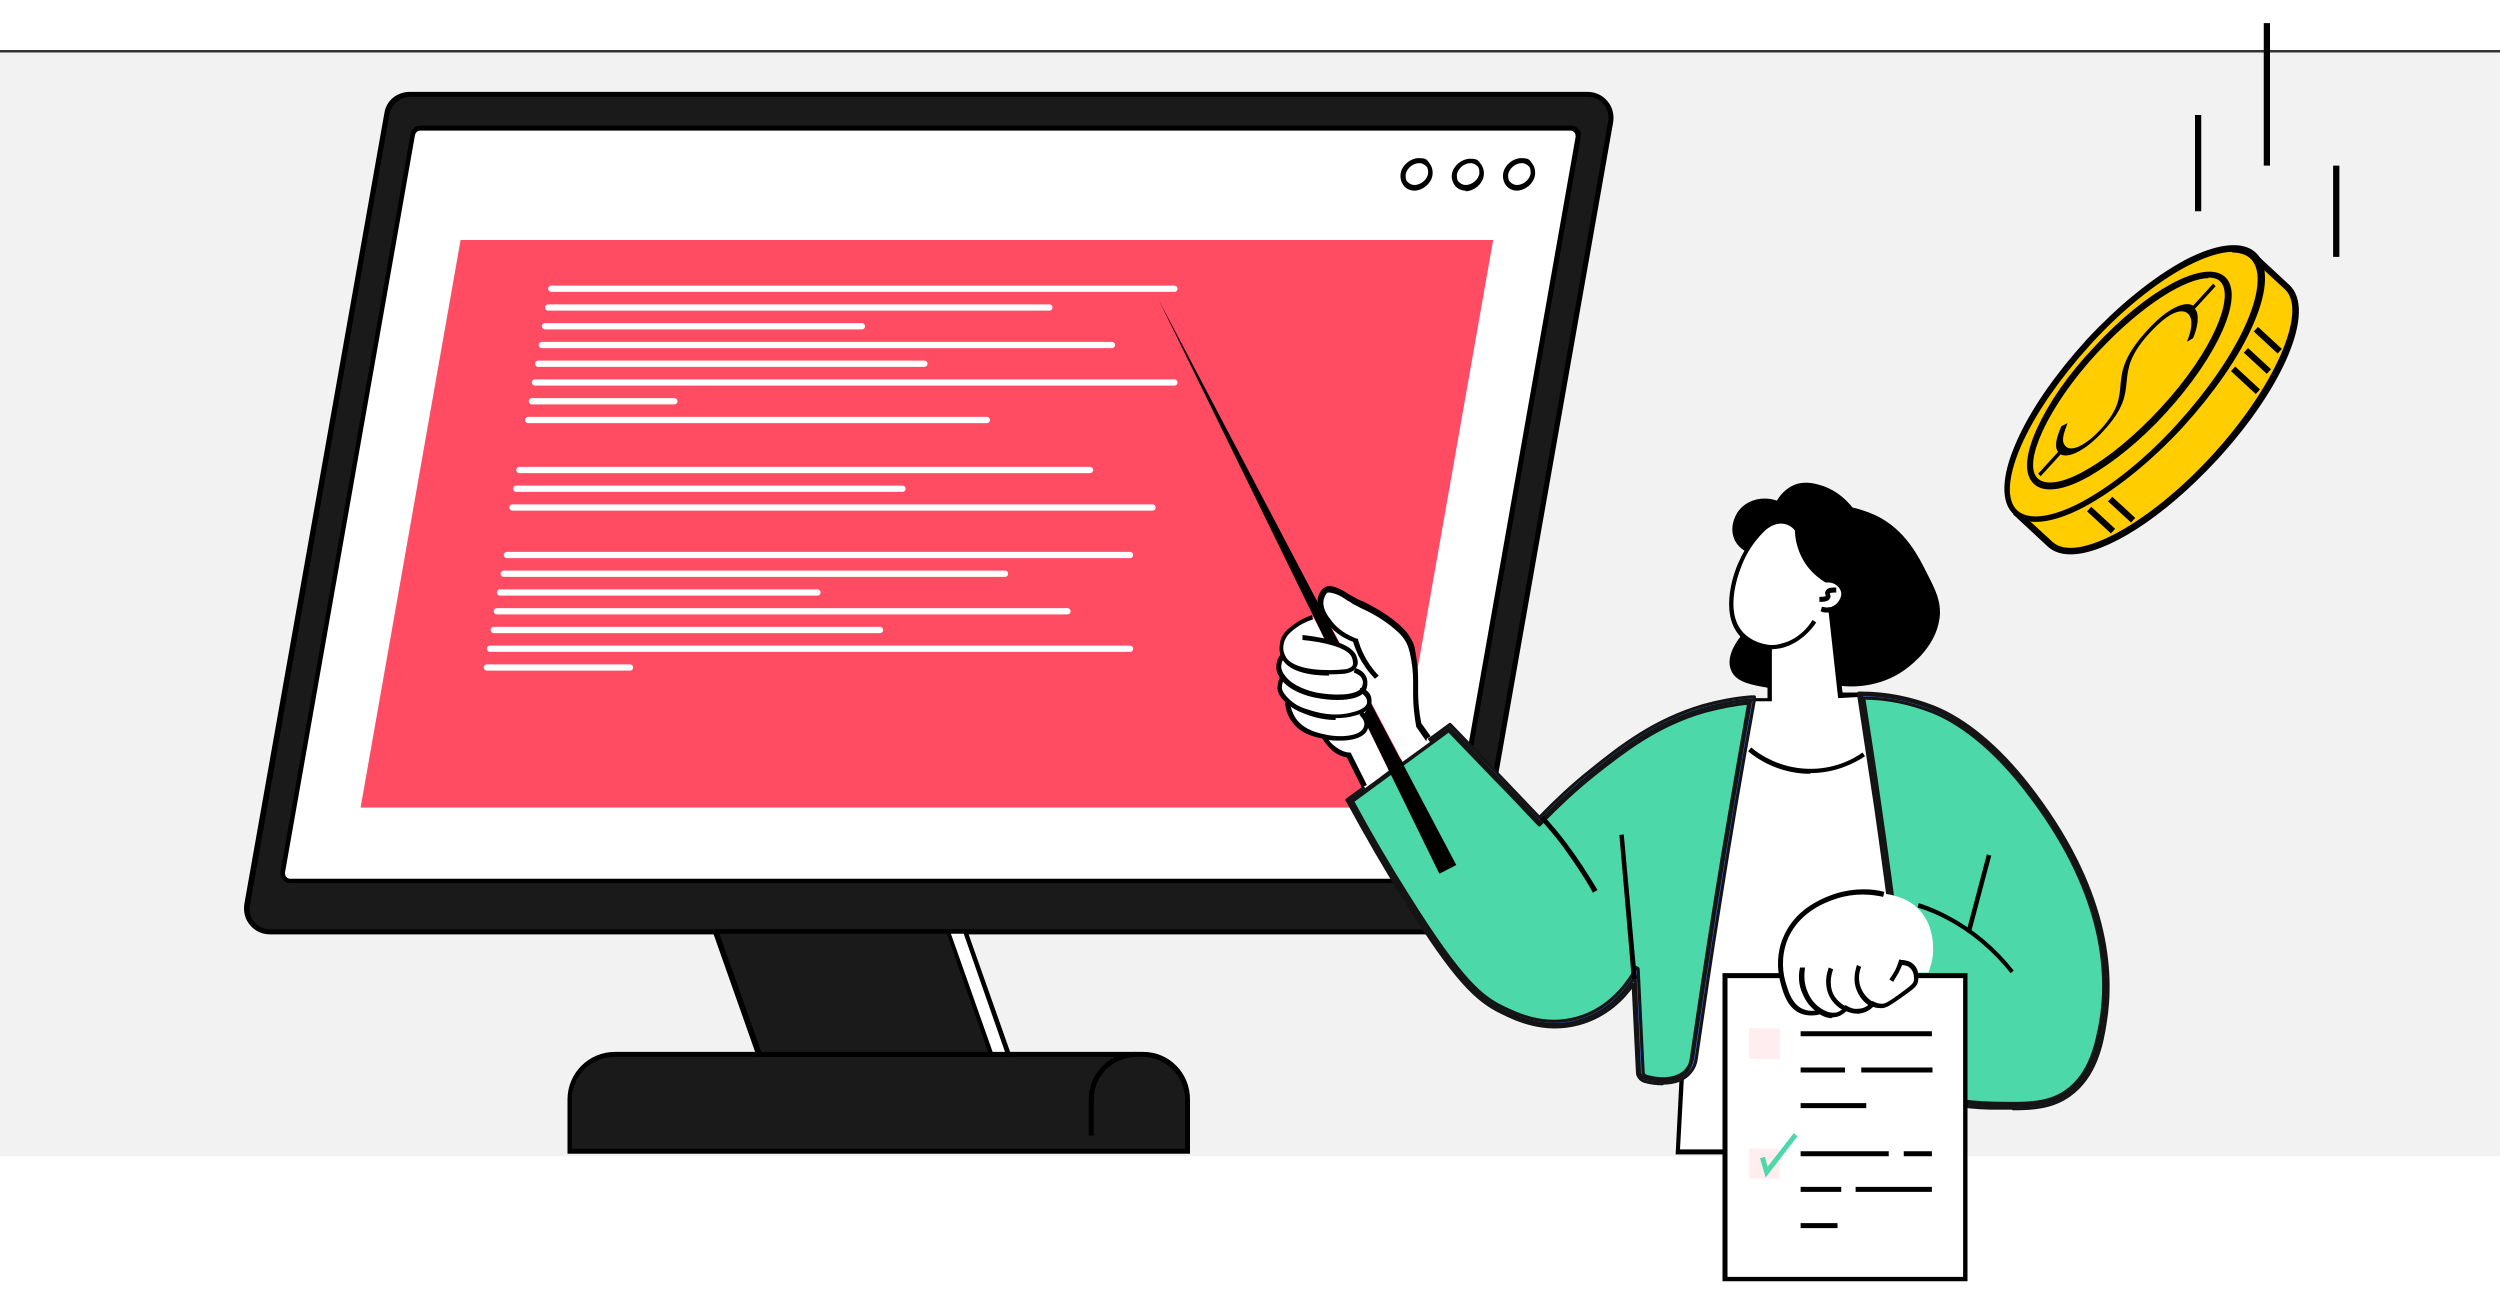
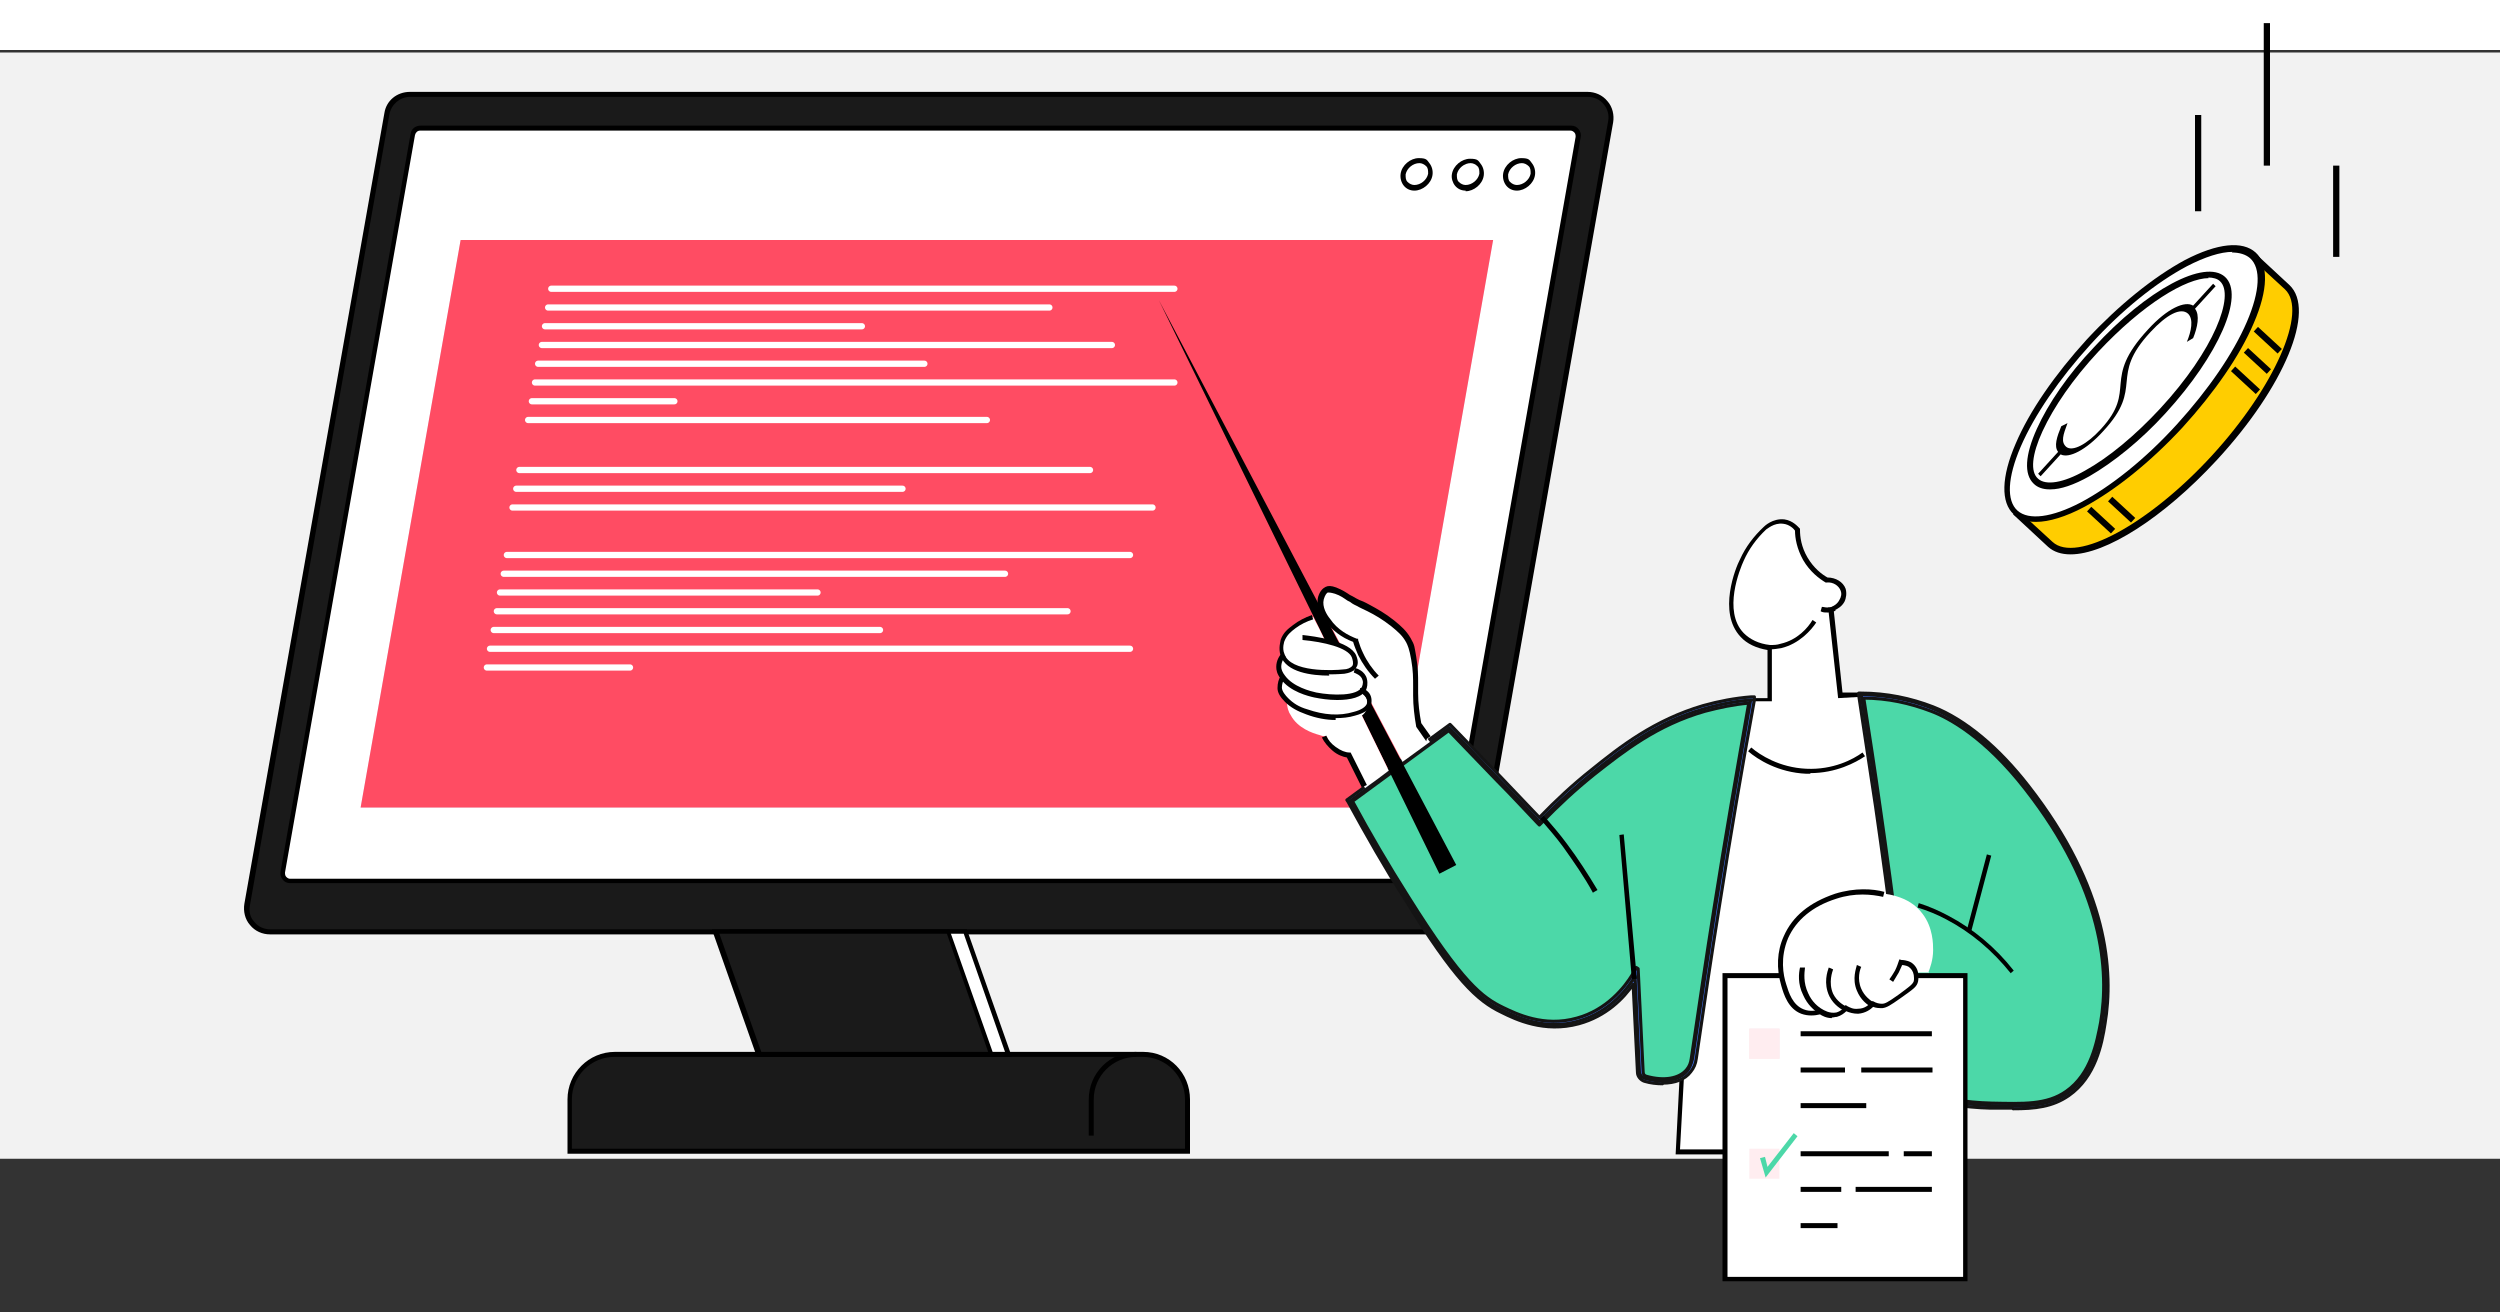
<svg xmlns="http://www.w3.org/2000/svg" id="Ebene_2" data-name="Ebene 2" viewBox="0 0 400 210">
  <rect x="0" y="0" width="400" height="210" fill="#333333" stroke="none" />
  <g id="Ebene_2-2" data-name="Ebene 2">
    <g>
      <rect width="400" height="8" style="fill: #fff;" />
      <g id="Layer_1" data-name="Layer 1">
        <g>
          <rect x="0" y="8.4" width="400" height="177" style="fill: #f2f2f2;" />
-           <rect x="0" y="185" width="400" height="25" style="fill: #fff;" />
          <g id="Monitor">
            <g>
              <g>
                <path d="M231.6,149.1H43.2c-2.3,0-4.1-2.1-3.7-4.4L61.9,18.2c.3-1.8,1.9-3.1,3.7-3.1h188.4c2.3,0,4.1,2.1,3.7,4.4l-22.3,126.5c-.3,1.8-1.9,3.1-3.7,3.1h-.1Z" style="fill: #1a1a1a;" />
                <path d="M231.6,149.5H43.2c-1.2,0-2.4-.5-3.2-1.5-.8-.9-1.1-2.2-.9-3.4L61.5,18.1c.3-2,2-3.4,4.1-3.4h188.4c1.2,0,2.4.5,3.2,1.5.8.9,1.1,2.2.9,3.4l-22.3,126.5c-.4,2-2.1,3.4-4.1,3.4h-.1ZM65.6,15.5c-1.6,0-3,1.2-3.3,2.8l-22.3,126.5c-.2,1,0,2,.7,2.7.6.8,1.6,1.2,2.6,1.2h188.4c1.6,0,3-1.2,3.3-2.8l22.3-126.5c.2-1-.1-2-.7-2.7-.6-.8-1.6-1.2-2.6-1.2H65.6h0Z" />
              </g>
              <g>
                <path d="M230.5,140.9H46.4c-.7,0-1.3-.7-1.2-1.4l20.8-118c0-.6.6-1,1.2-1h184.1c.7,0,1.3.7,1.2,1.4l-20.8,118c-.1.6-.6,1-1.2,1h0Z" style="fill: #fff;" />
                <path d="M230.5,141.3H46.4c-.5,0-.9-.2-1.2-.6s-.4-.8-.3-1.3l20.8-118c.1-.8.8-1.3,1.6-1.3h184.1c.5,0,.9.2,1.2.6s.4.8.3,1.3l-20.8,118c-.1.8-.8,1.3-1.6,1.3h0ZM67.2,20.9c-.4,0-.7.3-.8.7l-20.8,118c0,.2,0,.5.2.7s.4.3.6.3h184.1c.4,0,.7-.3.8-.7l20.8-118c0-.2,0-.5-.2-.7s-.4-.3-.6-.3H67.2Z" />
              </g>
              <g>
                <path d="M98.4,168.7h84.5c3.9,0,7.2,3.2,7.2,7.2v8.3h-98.8v-8.3c0-3.9,3.2-7.2,7.2-7.2h-.1Z" style="fill: #1a1a1a;" />
                <path d="M190.4,184.6h-99.6v-8.7c0-4.2,3.4-7.6,7.6-7.6h84.5c4.2,0,7.5,3.4,7.5,7.6v8.7h0ZM91.6,183.8h98v-7.9c0-3.7-3-6.8-6.8-6.8h-84.5c-3.7,0-6.8,3-6.8,6.8v7.9h.1Z" />
              </g>
              <g>
                <polygon points="154.4 149.1 117.2 149.1 124.1 168.7 161.3 168.7 154.4 149.1" style="fill: #fff;" />
                <path d="M161.9,169.1h-38l-7.2-20.4h38l7.2,20.4ZM124.4,168.3h36.4l-6.6-18.9h-36.4s6.7,18.9,6.6,18.9Z" />
              </g>
              <g>
                <polygon points="151.7 149.1 114.5 149.1 121.4 168.7 158.6 168.7 151.7 149.1" style="fill: #1a1a1a;" />
                <path d="M159.1,169.1h-38l-7.2-20.4h38l7.2,20.4ZM121.7,168.3h36.4l-6.6-18.9h-36.4l6.7,18.9h-.1Z" />
              </g>
            </g>
            <g>
              <polygon points="222.9 129.2 57.7 129.2 73.7 38.4 238.9 38.4 222.9 129.2" style="fill: #dee9fc;" />
              <polygon points="222.9 129.2 57.7 129.2 73.7 38.4 238.9 38.4 222.9 129.2" style="fill: #ff4c63;" />
            </g>
            <g>
              <g>
                <path d="M228.9,27.9c-.2,1.2-1.4,2.2-2.6,2.2s-2-1-1.8-2.2,1.4-2.2,2.6-2.2,2,1,1.8,2.2Z" style="fill: #fff;" />
                <path d="M226.3,30.5c-.7,0-1.3-.3-1.7-.8s-.6-1.2-.5-1.9c.2-1.4,1.6-2.5,2.9-2.5s1.3.3,1.7.8.6,1.2.5,1.9c-.2,1.4-1.6,2.5-2.9,2.5ZM227.1,26.1c-1,0-2,.8-2.2,1.8,0,.5,0,.9.3,1.2.3.3.7.5,1.1.5,1,0,2-.8,2.2-1.8h0c0-.5,0-.9-.3-1.2-.3-.3-.7-.5-1.1-.5Z" />
              </g>
              <g>
                <path d="M237.1,27.9c-.2,1.2-1.4,2.2-2.6,2.2s-2-1-1.8-2.2,1.4-2.2,2.6-2.2,2,1,1.8,2.2Z" style="fill: #fff;" />
                <path d="M234.5,30.5c-.7,0-1.3-.3-1.7-.8s-.6-1.2-.5-1.8c.2-1.4,1.6-2.5,2.9-2.5s1.3.3,1.7.8.6,1.2.5,1.9h0c-.2,1.4-1.6,2.5-2.9,2.5h0v-.1ZM235.3,26.1c-1,0-2,.8-2.2,1.8,0,.5,0,.9.3,1.2.3.3.7.5,1.1.5,1,0,2-.8,2.2-1.8,0-.5,0-.9-.3-1.2-.3-.3-.7-.5-1.1-.5Z" />
              </g>
              <g>
                <path d="M245.3,27.9c-.2,1.2-1.4,2.2-2.6,2.2s-2-1-1.8-2.2,1.4-2.2,2.6-2.2,2,1,1.8,2.2Z" style="fill: #fff;" />
                <path d="M242.7,30.5c-.7,0-1.3-.3-1.7-.8s-.6-1.2-.5-1.9c.2-1.4,1.6-2.5,2.9-2.5s1.3.3,1.7.8.6,1.2.5,1.9c-.2,1.4-1.6,2.5-2.9,2.5ZM243.5,26.1c-1,0-2,.8-2.2,1.8,0,.5,0,.9.3,1.2.3.3.7.5,1.1.5,1,0,2-.8,2.2-1.8h0c0-.5,0-.9-.3-1.2-.3-.3-.7-.5-1.1-.5Z" />
              </g>
            </g>
            <path d="M175,181.7h-.8v-5.8c0-4.2,3.4-7.6,7.6-7.6v.8c-3.7,0-6.8,3-6.8,6.8v5.8h0Z" />
          </g>
          <g id="Jenschina">
-             <path d="M278.7,101.6c-.3.3-2.8,3.3-1.7,5.7.8,1.9,3.3,2.3,6.2,2.8,2.4.4,6.3.7,11.1-.4,1.3.2,6.3.6,10.7-2.7.9-.7,5.2-3.9,5.4-8.9,0-2.1-.6-3.5-2.1-6.4-1.3-2.6-3.4-6.9-8.1-9.2-1.5-.7-2.9-1.1-3.8-1.3-.8-1-2.4-2.7-4.9-3.5-1-.3-2.3-.7-3.9-.3-2,.6-3,2.2-3.3,2.7-2.3-.8-4.8-.1-6.1,1.6-.1.1-1.8,2.4-.6,4.8,1.1,2.1,3.5,2.3,3.6,2.3-.8,4.2-1.7,8.4-2.5,12.7h0v.1Z" />
            <g>
              <path d="M269.1,171.1c-.2,4.4-.5,8.8-.7,13.2h44.7c-.2-20.8-.5-41.6-.7-62.4-4.9-3.6-9.8-7.2-14.7-10.8-1.1,0-2.2.1-3.3.2-.5-4.6-1-9.2-1.5-13.8,1.5-.3,2.4-1.9,2-3.1-.3-1-1.4-1.7-2.6-1.6-.7-.4-2.3-1.4-3.5-3.4-1.1-1.9-1.3-3.8-1.3-4.6-.1-.2-.9-1.2-2.2-1.4-1.7-.3-2.9.9-3,1.1-1.1,1-2.6,2.7-3.7,5.1-.4.9-3.6,8.2,0,12,.5.6,1.9,1.7,4.5,2v8.2c-.9,0-1.9,0-2.8.1-2.7,4.4-5.4,8.9-8.1,13.4-1,15.2-2.1,30.5-3.1,45.8h0Z" style="fill: #fff;" />
              <path d="M313.6,184.7h-45.5l.7-13.6,3.2-45.9,8.2-13.5h2.6v-7.7c-1.8-.3-3.3-1-4.3-2.1-3.7-3.9-.8-11.1-.1-12.4.9-2,2.2-3.7,3.8-5.2.1-.1,1.4-1.4,3.3-1.2,1.4.2,2.2,1.2,2.5,1.5h0v.2c0,1.1.2,2.7,1.2,4.4,1,1.7,2.3,2.7,3.2,3.2,1.3,0,2.5.7,2.9,1.8.2.7.1,1.5-.2,2.1-.4.7-1,1.1-1.7,1.4l1.4,13.1h3.1c0-.1,15,10.8,15,10.8v.2l.7,62.8h0v.1ZM268.9,183.9h43.9l-.7-61.8-14.5-10.6-3.5.2-1.6-14.5h.3c.6-.2,1.2-.6,1.5-1.2.3-.5.4-1,.2-1.5-.3-.8-1.2-1.4-2.2-1.3h-.2c-1-.6-2.5-1.7-3.6-3.6-1-1.8-1.3-3.5-1.3-4.7-.2-.3-.9-1-1.9-1.1-1.5-.2-2.6.9-2.7.9-1.6,1.5-2.8,3.2-3.6,5-.6,1.3-3.4,8.1,0,11.6,1,1,2.4,1.7,4.2,1.9h.3v9h-3c0,.1-7.9,13.2-7.9,13.2l-3.1,45.7-.7,12.8h.1Z" />
            </g>
            <g>
              <g>
                <g>
                  <path d="M280.3,112c-1.8.1-4.5.5-7.6,1.4-7.7,2.2-12.9,6.3-17.8,10.2-2.2,1.8-5.2,4.4-8.6,7.9-2.1-2.2-4.2-4.5-6.4-6.7-2.7-2.8-5.3-5.6-8-8.3-9.4,6.9-6.6,4.8-15.9,11.7,3.5,6.4,6.7,11.7,9.1,15.6,8.4,13.4,11.7,16.2,15.4,17.9,2.3,1.1,6.8,3.2,12,1.7,5.4-1.5,8.3-5.8,9.1-7.2l.7,15.2c0,.5.3.9.8,1.1,2.9.9,5.6.4,6.9-1.2.3-.4.6-1,.8-1.9,1.2-8,2.4-16.1,3.7-24.4,1.8-11.2,3.7-22.2,5.6-33h.2Z" style="fill: #4cd8a8;" />
                  <path d="M266,173.4c-.9,0-1.9-.1-2.9-.4-.6-.2-1.1-.8-1.1-1.4l-.7-14.1c-1.5,2.2-4.3,5.1-8.7,6.3-5.5,1.5-10.1-.7-12.3-1.8-4-1.9-7.5-5.2-15.5-18.1-3.2-5-6.2-10.3-9.1-15.6l-.2-.3,16.5-12.1.2.2c2.7,2.8,5.3,5.5,8,8.3,2,2.1,4.1,4.3,6.1,6.4,2.6-2.7,5.4-5.3,8.3-7.6,4.7-3.8,10.1-8,17.9-10.3,2.5-.7,5.1-1.2,7.7-1.4h.5v.5c-2,11-3.9,22.1-5.6,33-1.3,8-2.5,16.2-3.7,24.4-.1.8-.4,1.5-.9,2.1-.9,1.2-2.5,1.8-4.5,1.8h0v.1ZM262.1,155l.8,16.5c0,.4.2.6.5.7,2.8.8,5.3.4,6.5-1.1.4-.5.6-1,.7-1.7,1.2-8.1,2.4-16.3,3.7-24.4,1.7-10.8,3.6-21.7,5.5-32.5-2.4.2-4.7.7-7,1.3-7.7,2.2-13,6.4-17.7,10.1-3,2.4-5.8,5-8.5,7.8l-.3.3-.3-.3c-2.1-2.2-4.2-4.5-6.4-6.7-2.6-2.7-5.2-5.4-7.8-8.1l-15.4,11.3c2.8,5.2,5.8,10.3,8.9,15.2,8.7,13.9,11.9,16.2,15.2,17.8,2.1,1,6.5,3.2,11.8,1.7,4.8-1.3,7.7-5,8.9-7l.6-1.1h0l.3.2Z" style="fill: #4077ff;" />
                </g>
                <g>
                  <path d="M297.8,111.2c.9,5.9,1.8,11.8,2.7,17.8,2.2,15.6,4.2,30.9,5.8,45.9,2.8.9,7.1,1.8,12.3,2,5.1.1,9,.3,12.2-2,4.1-2.9,5.1-7.9,5.6-11.3,3.1-18.1-9.2-33.9-12.1-37.7-7.2-9.2-13.5-11.9-15.2-12.6-4.5-1.8-8.6-2.1-11.4-2.2h0l.1.1Z" style="fill: #4cd8a8;" />
                  <path d="M322,177.3h-3.5c-4.2-.1-8.4-.8-12.4-2h-.2v-.3c-1.7-15.3-3.6-30.7-5.8-45.9-.9-5.9-1.8-11.8-2.7-17.8v-.4h.4c4,0,7.9.8,11.5,2.2,5.1,2,10.5,6.5,15.3,12.7,12.7,16.3,13.6,29.7,12.2,38-.5,3.2-1.5,8.5-5.8,11.5-2.6,1.8-5.4,2.1-8.9,2.1h0l-.1-.1ZM306.6,174.6c3.9,1.1,7.9,1.8,12,1.9,5.1.1,8.9.3,12-1.9,4-2.8,4.9-7.9,5.5-11,1.4-8.2.5-21.3-12.1-37.4-6.4-8.2-12.1-11.3-15-12.4-3.4-1.3-7-2.1-10.8-2.1.9,5.8,1.8,11.6,2.6,17.3,2.2,15.1,4.1,30.5,5.8,45.7h0v-.1Z" style="fill: #4077ff;" />
                </g>
              </g>
              <g>
                <g>
                  <path d="M280.3,112c-1.8.1-4.5.5-7.6,1.4-7.7,2.2-12.9,6.3-17.8,10.2-2.2,1.8-5.2,4.4-8.6,7.9-2.1-2.2-4.2-4.5-6.4-6.7-2.7-2.8-5.3-5.6-8-8.3-9.4,6.9-6.6,4.8-15.9,11.7,3.5,6.4,6.7,11.7,9.1,15.6,8.4,13.4,11.7,16.2,15.4,17.9,2.3,1.1,6.8,3.2,12,1.7,5.4-1.5,8.3-5.8,9.1-7.2l.7,15.2c0,.5.3.9.8,1.1,2.9.9,5.6.4,6.9-1.2.3-.4.6-1,.8-1.9,1.2-8,2.4-16.1,3.7-24.4,1.8-11.2,3.7-22.2,5.6-33h.2Z" style="fill: none; stroke: #141414; stroke-linecap: round; stroke-linejoin: round; stroke-width: .5px;" />
                  <path d="M266,173.4c-.9,0-1.9-.1-2.9-.4-.6-.2-1.1-.8-1.1-1.4l-.7-14.1c-1.5,2.2-4.3,5.1-8.7,6.3-5.5,1.5-10.1-.7-12.3-1.8-4-1.9-7.5-5.2-15.5-18.1-3.2-5-6.2-10.3-9.1-15.6l-.2-.3,16.5-12.1.2.2c2.7,2.8,5.3,5.5,8,8.3,2,2.1,4.1,4.3,6.1,6.4,2.6-2.7,5.4-5.3,8.3-7.6,4.7-3.8,10.1-8,17.9-10.3,2.5-.7,5.1-1.2,7.7-1.4h.5v.5c-2,11-3.9,22.1-5.6,33-1.3,8-2.5,16.2-3.7,24.4-.1.8-.4,1.5-.9,2.1-.9,1.2-2.5,1.8-4.5,1.8h0v.1ZM262.1,155l.8,16.5c0,.4.2.6.5.7,2.8.8,5.3.4,6.5-1.1.4-.5.6-1,.7-1.7,1.2-8.1,2.4-16.3,3.7-24.4,1.7-10.8,3.6-21.7,5.5-32.5-2.4.2-4.7.7-7,1.3-7.7,2.2-13,6.4-17.7,10.1-3,2.4-5.8,5-8.5,7.8l-.3.3-.3-.3c-2.1-2.2-4.2-4.5-6.4-6.7-2.6-2.7-5.2-5.4-7.8-8.1l-15.4,11.3c2.8,5.2,5.8,10.3,8.9,15.2,8.7,13.9,11.9,16.2,15.2,17.8,2.1,1,6.5,3.2,11.8,1.7,4.8-1.3,7.7-5,8.9-7l.6-1.1h0l.3.2Z" style="fill: none; stroke: #141414; stroke-linecap: round; stroke-linejoin: round; stroke-width: .5px;" />
                </g>
                <g>
-                   <path d="M297.8,111.2c.9,5.9,1.8,11.8,2.7,17.8,2.2,15.6,4.2,30.9,5.8,45.9,2.8.9,7.1,1.8,12.3,2,5.1.1,9,.3,12.2-2,4.1-2.9,5.1-7.9,5.6-11.3,3.1-18.1-9.2-33.9-12.1-37.7-7.2-9.2-13.5-11.9-15.2-12.6-4.5-1.8-8.6-2.1-11.4-2.2h0l.1.1Z" style="fill: none; stroke: #141414; stroke-linecap: round; stroke-linejoin: round; stroke-width: .5px;" />
+                   <path d="M297.8,111.2c.9,5.9,1.8,11.8,2.7,17.8,2.2,15.6,4.2,30.9,5.8,45.9,2.8.9,7.1,1.8,12.3,2,5.1.1,9,.3,12.2-2,4.1-2.9,5.1-7.9,5.6-11.3,3.1-18.1-9.2-33.9-12.1-37.7-7.2-9.2-13.5-11.9-15.2-12.6-4.5-1.8-8.6-2.1-11.4-2.2l.1.1Z" style="fill: none; stroke: #141414; stroke-linecap: round; stroke-linejoin: round; stroke-width: .5px;" />
                  <path d="M322,177.3h-3.5c-4.2-.1-8.4-.8-12.4-2h-.2v-.3c-1.7-15.3-3.6-30.7-5.8-45.9-.9-5.9-1.8-11.8-2.7-17.8v-.4h.4c4,0,7.9.8,11.5,2.2,5.1,2,10.5,6.5,15.3,12.7,12.7,16.3,13.6,29.7,12.2,38-.5,3.2-1.5,8.5-5.8,11.5-2.6,1.8-5.4,2.1-8.9,2.1h0l-.1-.1ZM306.6,174.6c3.9,1.1,7.9,1.8,12,1.9,5.1.1,8.9.3,12-1.9,4-2.8,4.9-7.9,5.5-11,1.4-8.2.5-21.3-12.1-37.4-6.4-8.2-12.1-11.3-15-12.4-3.4-1.3-7-2.1-10.8-2.1.9,5.8,1.8,11.6,2.6,17.3,2.2,15.1,4.1,30.5,5.8,45.7h0v-.1Z" style="fill: none; stroke: #141414; stroke-linecap: round; stroke-linejoin: round; stroke-width: .5px;" />
                </g>
              </g>
            </g>
            <g id="Dokument">
              <g>
                <rect x="276" y="156.1" width="38.5" height="48.6" style="fill: #fff;" />
                <path d="M314.8,205h-39.2v-49.3h39.2v49.3h0ZM276.4,204.3h37.7v-47.8h-37.7v47.8Z" />
              </g>
              <g style="opacity: .1;">
                <g>
                  <g>
                    <rect x="279.9" y="164.6" width="4.8" height="4.8" style="fill: #dee9fc;" />
                    <rect x="279.9" y="164.6" width="4.8" height="4.8" style="fill: #4077ff;" />
                  </g>
                  <rect x="279.9" y="183.8" width="4.8" height="4.8" style="fill: #dee9fc;" />
                </g>
                <g>
                  <g>
                    <rect x="279.9" y="164.6" width="4.8" height="4.8" style="fill: #ff4c63;" />
                    <rect x="279.9" y="164.6" width="4.8" height="4.8" style="fill: #ff4c63;" />
                    <rect x="279.9" y="164.6" width="4.8" height="4.8" style="fill: #ff4c63;" />
                  </g>
                  <rect x="279.9" y="183.8" width="4.8" height="4.8" style="fill: #ff4c63;" />
                </g>
              </g>
              <g>
                <g>
                  <rect x="288.1" y="165" width="21" height=".8" />
                  <rect x="297.8" y="170.8" width="11.4" height=".8" />
                  <rect x="288.1" y="176.5" width="10.5" height=".8" />
                  <rect x="288.1" y="170.8" width="7.1" height=".8" />
                </g>
                <g>
                  <rect x="304.6" y="184.2" width="4.5" height=".8" />
                  <rect x="296.9" y="189.9" width="12.2" height=".8" />
                  <rect x="288.1" y="195.7" width="5.9" height=".8" />
                  <rect x="288.1" y="189.9" width="6.5" height=".8" />
                  <rect x="288.1" y="184.2" width="14.1" height=".8" />
                </g>
              </g>
              <polygon points="282.5 188.4 281.6 185.3 282.4 185.1 282.8 186.7 287 181.3 287.6 181.8 282.5 188.4" style="fill: #4cd8a8;" />
            </g>
            <path d="M185.4,48c15,30.6,29.9,61.2,44.9,91.8.9-.5,1.8-.9,2.7-1.4-15.9-30.1-31.8-60.3-47.6-90.4h0Z" />
            <g>
              <path d="M228.7,118.6c-.6-.8-1.2-1.6-1.7-2.4-.3-2.4-.5-4.4-.6-6-.3-4.6-.1-5.8-1.1-7.6-.8-1.4-1.8-2.2-3.7-3.6-2.1-1.6-1.9-.9-6.4-3.5-.7-.4-1.8-1.3-2.8-.9-.3.1-.5.4-.6.5-.6.8-.5,2.1.2,3.3h0c4.1,7.8,8.3,15.7,12.4,23.5l4.4-3.2h0l-.1-.1Z" style="fill: #fff;" />
              <path d="M208.2,99.8c-1.2.7-2.2,1.3-2.7,2.5-.4,1-.3,2-.2,2.5-.2.2-.6.7-.7,1.4-.2,1.2.5,2.1.6,2.2-.2.2-.4.6-.4,1.2-.1,1.4,1,2.4,1.1,2.5,0,1.1.3,1.9.6,2.3,1.1,2.1,3.5,2.9,4.6,3.2.5.2.9.2,1.2.3.1.4.6,1.7,1.9,2.4.6.3,1.2.4,1.6.5.9,1.8,1.8,3.6,2.6,5.3,1.3-.9,2.6-1.9,3.8-2.8-1.4-2.9-2.9-5.9-4.3-8.8.8-.6,1.1-1.6.9-2.4-.2-.6-.6-.9-.8-1.1.1-.1.6-.9.4-1.9-.2-.9-1-1.7-2-1.9.2-.8.1-1.3,0-1.7-.4-1.6-2.1-2.8-4.4-3-.6-1.3-1.2-2.5-1.9-3.8-.5.2-1.2.5-2.1,1h0l.2.1Z" style="fill: #fff;" />
              <path d="M308.5,155.7c.3-.8.8-2.1.8-3.7,0-.9,0-3.6-1.7-5.8-2.2-3-6.1-3.3-8.2-3.4-1.2,0-6.9-.5-11,3.6-.8.8-2.9,2.9-3.4,6.3,0,.5-.4,2.9.8,5.5.6,1.3,1.4,3.3,3.4,3.8,1,.2,1.8,0,2.4-.2.1.1,1.2.9,2.5.5.8-.2,1.3-.8,1.5-1,.2.1,1.2.7,2.5.4.9-.2,1.5-.8,1.7-1,.4.2.9.4,1.6.3.5,0,1-.2,2.4-1.2,1.8-1.3,2.7-2,2.7-2.9,0-.5-.1-1-.3-1.3h2.5l-.2.1Z" style="fill: #fff;" />
            </g>
            <g>
              <path d="M254.9,142.9c-1.4-2.6-3.1-5-4.8-7.4-1.1-1.5-2.4-3-3.7-4.5l.6-.5c1.3,1.5,2.6,3,3.7,4.5,1.8,2.4,3.4,4.9,4.9,7.4l-.7.4h0v.1Z" />
              <path d="M321.7,155.7c-2.9-3.6-6.3-6.5-10.3-8.6-1.5-.8-3-1.4-4.6-1.9l.2-.7c1.6.5,3.2,1.2,4.7,2,4,2.1,7.6,5.1,10.5,8.8l-.6.5h0l.1-.1Z" />
              <polygon points="315.4 149 314.7 148.8 317.9 136.7 318.6 136.9 315.4 149" />
              <path d="M283.2,104h0v-.8h0c.6,0,1.1,0,1.7-.2,2.7-.6,4.4-2.6,5.1-3.8l.6.4c-.8,1.2-2.7,3.4-5.6,4.1-.6.1-1.2.2-1.9.2l.1.1Z" />
              <path d="M292.3,98c-.3,0-.7,0-1-.2l.2-.7c.3,0,.5.1.9.1.3,0,.6,0,1-.2l.3.7c-.4.2-.8.3-1.2.3h-.2Z" />
-               <path d="M291.3,96.3h-.2v-.8c.8,0,1-.1,1-.1v-.1c0-.2-.2-.4,0-.7.2-.6,1-.6,1.7-.6v.8c-.8,0-1,.1-1,.1v.1c0,.2.2.4,0,.7-.2.5-.9.6-1.4.6h-.1Z" />
              <path d="M289.7,123.8h-.7c-4.5-.2-7.8-2.3-9.3-3.6l.5-.6c1.4,1.2,4.5,3.2,8.8,3.4,4.3.2,7.5-1.5,9-2.6l.4.6c-1.5,1-4.6,2.7-8.8,2.7h0l.1.1Z" />
              <polygon points="261.1 156.7 259.1 133.6 259.8 133.5 261.9 156.6 261.1 156.7" />
              <path d="M293.1,162.9c-.9,0-1.6-.4-1.9-.6-.8.2-1.9.3-3-.1-2.1-.8-2.8-3.1-3.2-4.5-.8-2.7-.7-5.5.4-7.9,1.4-3.2,4.1-5.4,8.2-6.8,3.2-1,6.1-.8,7.9-.3l-.2.8c-1.8-.4-4.5-.7-7.5.3-3.8,1.2-6.4,3.4-7.7,6.3-1.3,3.1-.8,5.9-.3,7.4.4,1.3,1,3.3,2.8,4,1,.4,2,.2,2.7,0h.3c.2.1,1.1.7,2.2.5.7-.2,1.1-.6,1.3-.9l.2-.3.3.2c.4.2.9.5,1.7.4,1.1,0,1.8-.7,2-1l.2-.2h.2c.5.3,1,.4,1.4.4.5,0,.9-.2,2.6-1.4,1.9-1.4,2.3-1.7,2.5-2.2.1-.4,0-.8,0-1-.1-.6-.4-1-.8-1.3-.5-.3-1.1-.3-1.3-.3v-.8c.3,0,1,0,1.7.4.6.4,1,1,1.1,1.7,0,.3.1.8,0,1.3-.2.9-.7,1.2-2.8,2.7-1.7,1.2-2.2,1.5-2.9,1.6-.5,0-1,0-1.5-.2-.4.4-1.2,1-2.4,1.1-.8,0-1.4-.2-1.9-.4-.3.3-.8.7-1.5.9-.3,0-.5.1-.8.1h0v.1Z" />
              <path d="M302.9,157.1l-.6-.4c.3-.4.6-.9.9-1.4.3-.6.5-1.2.7-1.8l.7.2c-.2.6-.5,1.3-.8,1.9-.3.5-.6,1-.9,1.5h0Z" />
              <path d="M299.4,161.1c-.6-.3-1.7-1.1-2.3-2.6-.8-1.9-.1-3.6,0-4.1l.7.3c-.2.4-.7,1.9,0,3.5.5,1.2,1.5,1.9,2,2.2l-.4.7h0Z" />
              <path d="M295.2,161.8c-.6-.3-1.8-1-2.5-2.4-1-2.1-.3-4-.1-4.6l.7.3c-.1.3-.8,2.1,0,3.9.6,1.2,1.6,1.8,2.2,2.1l-.3.7h0Z" />
              <path d="M291.1,162.2c-.8-.5-1.9-1.4-2.6-3-.9-1.8-.7-3.5-.5-4.4h.8c-.1.9-.3,2.4.5,4.1.6,1.4,1.6,2.2,2.3,2.6l-.4.6h0l-.1.1Z" />
              <path d="M228.2,118.6l-1.6-2.3c-.3-1.7-.5-3.4-.5-5v-1.5c0-1.3,0-2.5-.3-4.2-.3-1.8-.6-2.4-.8-2.8-.6-1.1-1.3-1.7-2.4-2.6-1.4-1.1-2.6-1.8-3.8-2.4-.8-.4-1.3-.6-1.6-.8-.4-.2-.7-.3-1.2-.7l-.4-.2c-.6-.4-1.1-.8-2-1.1-.7-.2-.9-.2-1.1-.2s-.5.4-.7,1.1c-.3,1.2.5,2.5,1,3.1,1.2,1.8,3,2.7,4.3,3.2h.2v.2c.2.7.5,1.5.8,2.1.6,1.3,1.5,2.6,2.5,3.6l-.6.5c-1.1-1.1-2-2.4-2.7-3.8-.3-.7-.6-1.4-.8-2.1-1.9-.7-3.4-1.9-4.5-3.4-.5-.7-1.5-2.2-1.1-3.8.3-1,.8-1.4,1.2-1.6s.9-.2,1.7.1c1,.4,1.6.8,2.2,1.2l.4.2c.5.3.7.4,1.1.6.3.1.8.3,1.7.8,1.1.6,2.4,1.3,3.9,2.5,1.1.9,1.9,1.6,2.6,2.8s.6,1.4.9,3c.3,1.8.3,3,.3,4.3v1.5c0,1.6.2,3.2.5,4.8l1.5,2.1-.6.4h0l-.1.4Z" />
              <path d="M212.7,108.1c-2.8,0-6.9-.5-7.8-3.2-.4-1.2,0-2.3,0-2.5.4-1.2,1.2-1.8,2-2.4.9-.7,1.9-1.2,3-1.6l.2.7c-1,.3-2,.8-2.8,1.4s-1.4,1.1-1.8,2.1c0,0-.4,1.1,0,2,.9,3,7.8,2.7,9.5,2.5.5,0,1.1-.2,1.4-.6.2-.4,0-1-.1-1.3-.6-1.6-4.6-2.5-7.9-2.8v-.8c1.8.2,7.6.9,8.6,3.3.1.3.5,1.2,0,1.9-.4.7-1.3.9-1.9,1,0,0-1.1.1-2.5.1h0l.1.2Z" />
              <path d="M213.9,112c-1.3,0-2.6-.2-3.6-.4-.9-.2-3.9-.9-5.4-3-.6-.8-.7-1.4-.7-1.9,0-1,.5-1.8.9-2.2l.6.5c-.3.3-.7.9-.7,1.7,0,.4.2.9.6,1.4,1.3,1.8,4.1,2.5,5,2.7,2.6.5,6.6.6,7.3-.9,0,0,.3-.6.1-1.1-.2-.8-1.2-1.1-1.4-1.2l.2-.7c.3,0,1.6.5,1.9,1.7.2.8,0,1.5-.1,1.7-.6,1.3-2.6,1.7-4.6,1.7h-.1Z" />
              <path d="M213.7,115.2c-1.5,0-3.1-.3-4.7-.9-1.4-.5-2.5-1.1-3.4-2-.8-.8-1.2-1.5-1.2-2.2,0-.8.2-1.5.5-1.9l.6.4c-.2.3-.4.9-.4,1.4,0,.6.6,1.3,1,1.7.8.8,1.7,1.4,3.1,1.8,2.6.9,5.1,1.1,7.4.4,1.2-.3,1.9-.8,2.1-1.3.1-.4,0-.9-.3-1.3-.3-.3-.6-.4-.8-.4v-.8c.6,0,1,.3,1.3.6.6.6.6,1.4.5,2-.2.8-1.1,1.4-2.6,1.8-1,.3-2,.4-3.1.4h0v.3Z" />
-               <path d="M214.4,118.5c-.8,0-1.5,0-2.2-.2-1.5-.3-4.1-.7-5.6-3-.6-.8-.9-1.8-1-2.9h.8c.1.9.4,1.7.9,2.5,1.4,2,3.7,2.4,5.1,2.7,2.1.4,4.8.2,5.6-.9.3-.4.3-.8.3-.8,0-.8-.6-1.3-.8-1.5l.5-.6c.3.3,1.1,1.1,1,2.1,0,0,0,.6-.4,1.2-.7,1-2.4,1.4-4.1,1.4h-.1Z" />
              <path d="M217.9,126l-2.4-4.8c-.6-.1-1.5-.4-2.3-1.1-.7-.6-1.3-1.3-1.7-2.1l.7-.3c.3.7.8,1.3,1.5,1.8.8.6,1.6.9,2.2.9h.2l2.6,5.2-.7.3h0l-.1.1Z" />
            </g>
          </g>
          <line x1="88.2" y1="46.2" x2="187.9" y2="46.2" style="fill: none; stroke: #fff; stroke-linecap: round; stroke-linejoin: round;" />
          <line x1="87.7" y1="49.2" x2="167.9" y2="49.2" style="fill: none; stroke: #fff; stroke-linecap: round; stroke-linejoin: round;" />
          <line x1="87.2" y1="52.2" x2="137.9" y2="52.2" style="fill: none; stroke: #fff; stroke-linecap: round; stroke-linejoin: round;" />
          <line x1="86.7" y1="55.2" x2="177.9" y2="55.2" style="fill: none; stroke: #fff; stroke-linecap: round; stroke-linejoin: round;" />
          <line x1="86.1" y1="58.2" x2="147.9" y2="58.2" style="fill: none; stroke: #fff; stroke-linecap: round; stroke-linejoin: round;" />
          <line x1="85.6" y1="61.2" x2="187.9" y2="61.2" style="fill: none; stroke: #fff; stroke-linecap: round; stroke-linejoin: round;" />
          <line x1="85.1" y1="64.2" x2="107.9" y2="64.2" style="fill: none; stroke: #fff; stroke-linecap: round; stroke-linejoin: round;" />
          <line x1="84.5" y1="67.2" x2="157.9" y2="67.2" style="fill: none; stroke: #fff; stroke-linecap: round; stroke-linejoin: round;" />
          <line x1="83.1" y1="75.2" x2="174.4" y2="75.2" style="fill: none; stroke: #fff; stroke-linecap: round; stroke-linejoin: round;" />
          <line x1="82.6" y1="78.2" x2="144.4" y2="78.2" style="fill: none; stroke: #fff; stroke-linecap: round; stroke-linejoin: round;" />
          <line x1="82" y1="81.2" x2="184.4" y2="81.2" style="fill: none; stroke: #fff; stroke-linecap: round; stroke-linejoin: round;" />
          <line x1="81.1" y1="88.8" x2="180.8" y2="88.8" style="fill: none; stroke: #fff; stroke-linecap: round; stroke-linejoin: round;" />
          <line x1="80.6" y1="91.8" x2="160.8" y2="91.8" style="fill: none; stroke: #fff; stroke-linecap: round; stroke-linejoin: round;" />
          <line x1="80" y1="94.8" x2="130.8" y2="94.8" style="fill: none; stroke: #fff; stroke-linecap: round; stroke-linejoin: round;" />
          <line x1="79.5" y1="97.8" x2="170.8" y2="97.8" style="fill: none; stroke: #fff; stroke-linecap: round; stroke-linejoin: round;" />
          <line x1="79" y1="100.8" x2="140.8" y2="100.8" style="fill: none; stroke: #fff; stroke-linecap: round; stroke-linejoin: round;" />
          <line x1="78.4" y1="103.8" x2="180.8" y2="103.8" style="fill: none; stroke: #fff; stroke-linecap: round; stroke-linejoin: round;" />
          <line x1="77.9" y1="106.8" x2="100.8" y2="106.8" style="fill: none; stroke: #fff; stroke-linecap: round; stroke-linejoin: round;" />
          <g id="_167" data-name=" 167">
            <g>
              <g>
                <path d="M360.7,41.1c-12.6,13.7-25.3,27.4-37.9,41.1l5.2,4.8c4,3.7,15.8-2.5,26.3-13.8,10.5-11.4,15.7-23.6,11.7-27.3h0l-5.2-4.8h-.1Z" style="fill: #ffcd00;" />
                <path d="M331.3,88.7c-1.5,0-2.7-.4-3.6-1.2l-5.6-5.2,38.6-41.9,5.6,5.2c4.3,4-.8,16.3-11.6,28-8.6,9.3-17.8,15.1-23.4,15.1h0ZM323.5,82.2l4.9,4.5c3.8,3.5,15.5-2.9,25.5-13.8s15.4-23.1,11.7-26.6l-4.9-4.5-37.2,40.4h0Z" />
              </g>
              <g>
                <g>
                  <path d="M322.5,81.9c4,3.7,15.8-2.5,26.3-13.8,10.5-11.4,15.7-23.6,11.7-27.3s-15.8,2.5-26.3,13.8c-10.5,11.3-15.7,23.6-11.7,27.3Z" style="fill: #fff;" />
-                   <path d="M322.5,81.9c4,3.7,15.8-2.5,26.3-13.8,10.5-11.4,15.7-23.6,11.7-27.3s-15.8,2.5-26.3,13.8c-10.5,11.3-15.7,23.6-11.7,27.3Z" style="fill: #ffcd00;" />
                </g>
                <path d="M325.7,83.5c-1.5,0-2.7-.4-3.5-1.2h0c-2.1-1.9-2-6,.3-11.3,2.2-5.2,6.3-11.1,11.4-16.7,5.1-5.5,10.7-10,15.7-12.7,5.2-2.7,9.2-3.1,11.3-1.2s2,6-.3,11.3c-2.2,5.2-6.3,11.1-11.4,16.7-5.1,5.5-10.7,10-15.7,12.7-3,1.6-5.7,2.4-7.7,2.4h-.1ZM357.2,40.3c-1.9,0-4.4.8-7.3,2.3-4.9,2.6-10.4,7-15.4,12.5s-9,11.3-11.2,16.4c-2.1,4.9-2.3,8.6-.5,10.2h0c1.8,1.6,5.5,1.1,10.1-1.3,4.9-2.6,10.4-7,15.4-12.5s9-11.3,11.2-16.4c2.1-4.9,2.3-8.6.5-10.2-.7-.6-1.7-.9-2.9-.9h0l.1-.1Z" />
              </g>
            </g>
            <g>
              <rect x="338.96" y="79.04" width="1" height="5" transform="translate(49.33 275.72) rotate(-47.3)" />
              <rect x="335.67" y="80.62" width="1" height="5.2" transform="translate(47.04 273.84) rotate(-47.3)" />
              <rect x="362.35" y="51.84" width="1" height="5.2" transform="translate(76.77 284.18) rotate(-47.3)" />
              <rect x="360.69" y="55.25" width="1" height="5" transform="translate(73.8 284.03) rotate(-47.3)" />
              <rect x="358.78" y="58.15" width="1" height="5.4" transform="translate(70.91 283.62) rotate(-47.3)" />
              <path d="M327.9,78.3c-1,0-1.9-.3-2.5-.9h0c-1.6-1.5-1.4-4.6.5-8.8,1.8-4,5-8.7,9.1-13,8.5-9.3,17.8-14.2,21-11.3s-1,12.5-9.5,21.8c-4,4.4-8.4,7.9-12.2,10.1-2.5,1.4-4.6,2.1-6.2,2.1h-.2ZM353.4,44.5c-3.6,0-10.5,4.1-17.7,11.8-4,4.3-7.1,8.8-8.9,12.7-1.7,3.7-2,6.5-.7,7.6h0c1.2,1.1,4,.7,7.5-1.3,3.8-2.1,8-5.6,12-9.9,8.7-9.4,12-18.2,9.6-20.4-.4-.4-1.1-.6-1.9-.6h0l.1.1Z" />
            </g>
            <path d="M354.5,45.8l-.4-.4-3.2,3.5c-1.3-.8-4.1.4-7.2,3.8-7.6,8.2-1.6,9.5-7.6,16-2.2,2.4-4.5,3.6-5.5,2.8-.9-.8-.5-1.9.2-3.8l-1,.5c-.7,1.7-1.2,3.2-.5,4.1l-3.2,3.5.4.4,3.2-3.5c1.3.7,4.1-.7,6.8-3.7,6.7-7.2.8-8.6,7.6-15.9,2.5-2.7,4.8-4,6-2.9.9.9.5,2.8-.2,4.5l1-.6c.7-1.7,1.1-3.7.3-4.7l3.2-3.5h0l.1-.1Z" />
            <g>
              <rect x="362.2" y="3.7" width="1" height="22.8" />
              <rect x="373.3" y="26.5" width="1" height="14.6" />
              <rect x="351.2" y="18.4" width="1" height="15.4" />
            </g>
          </g>
        </g>
      </g>
    </g>
  </g>
</svg>